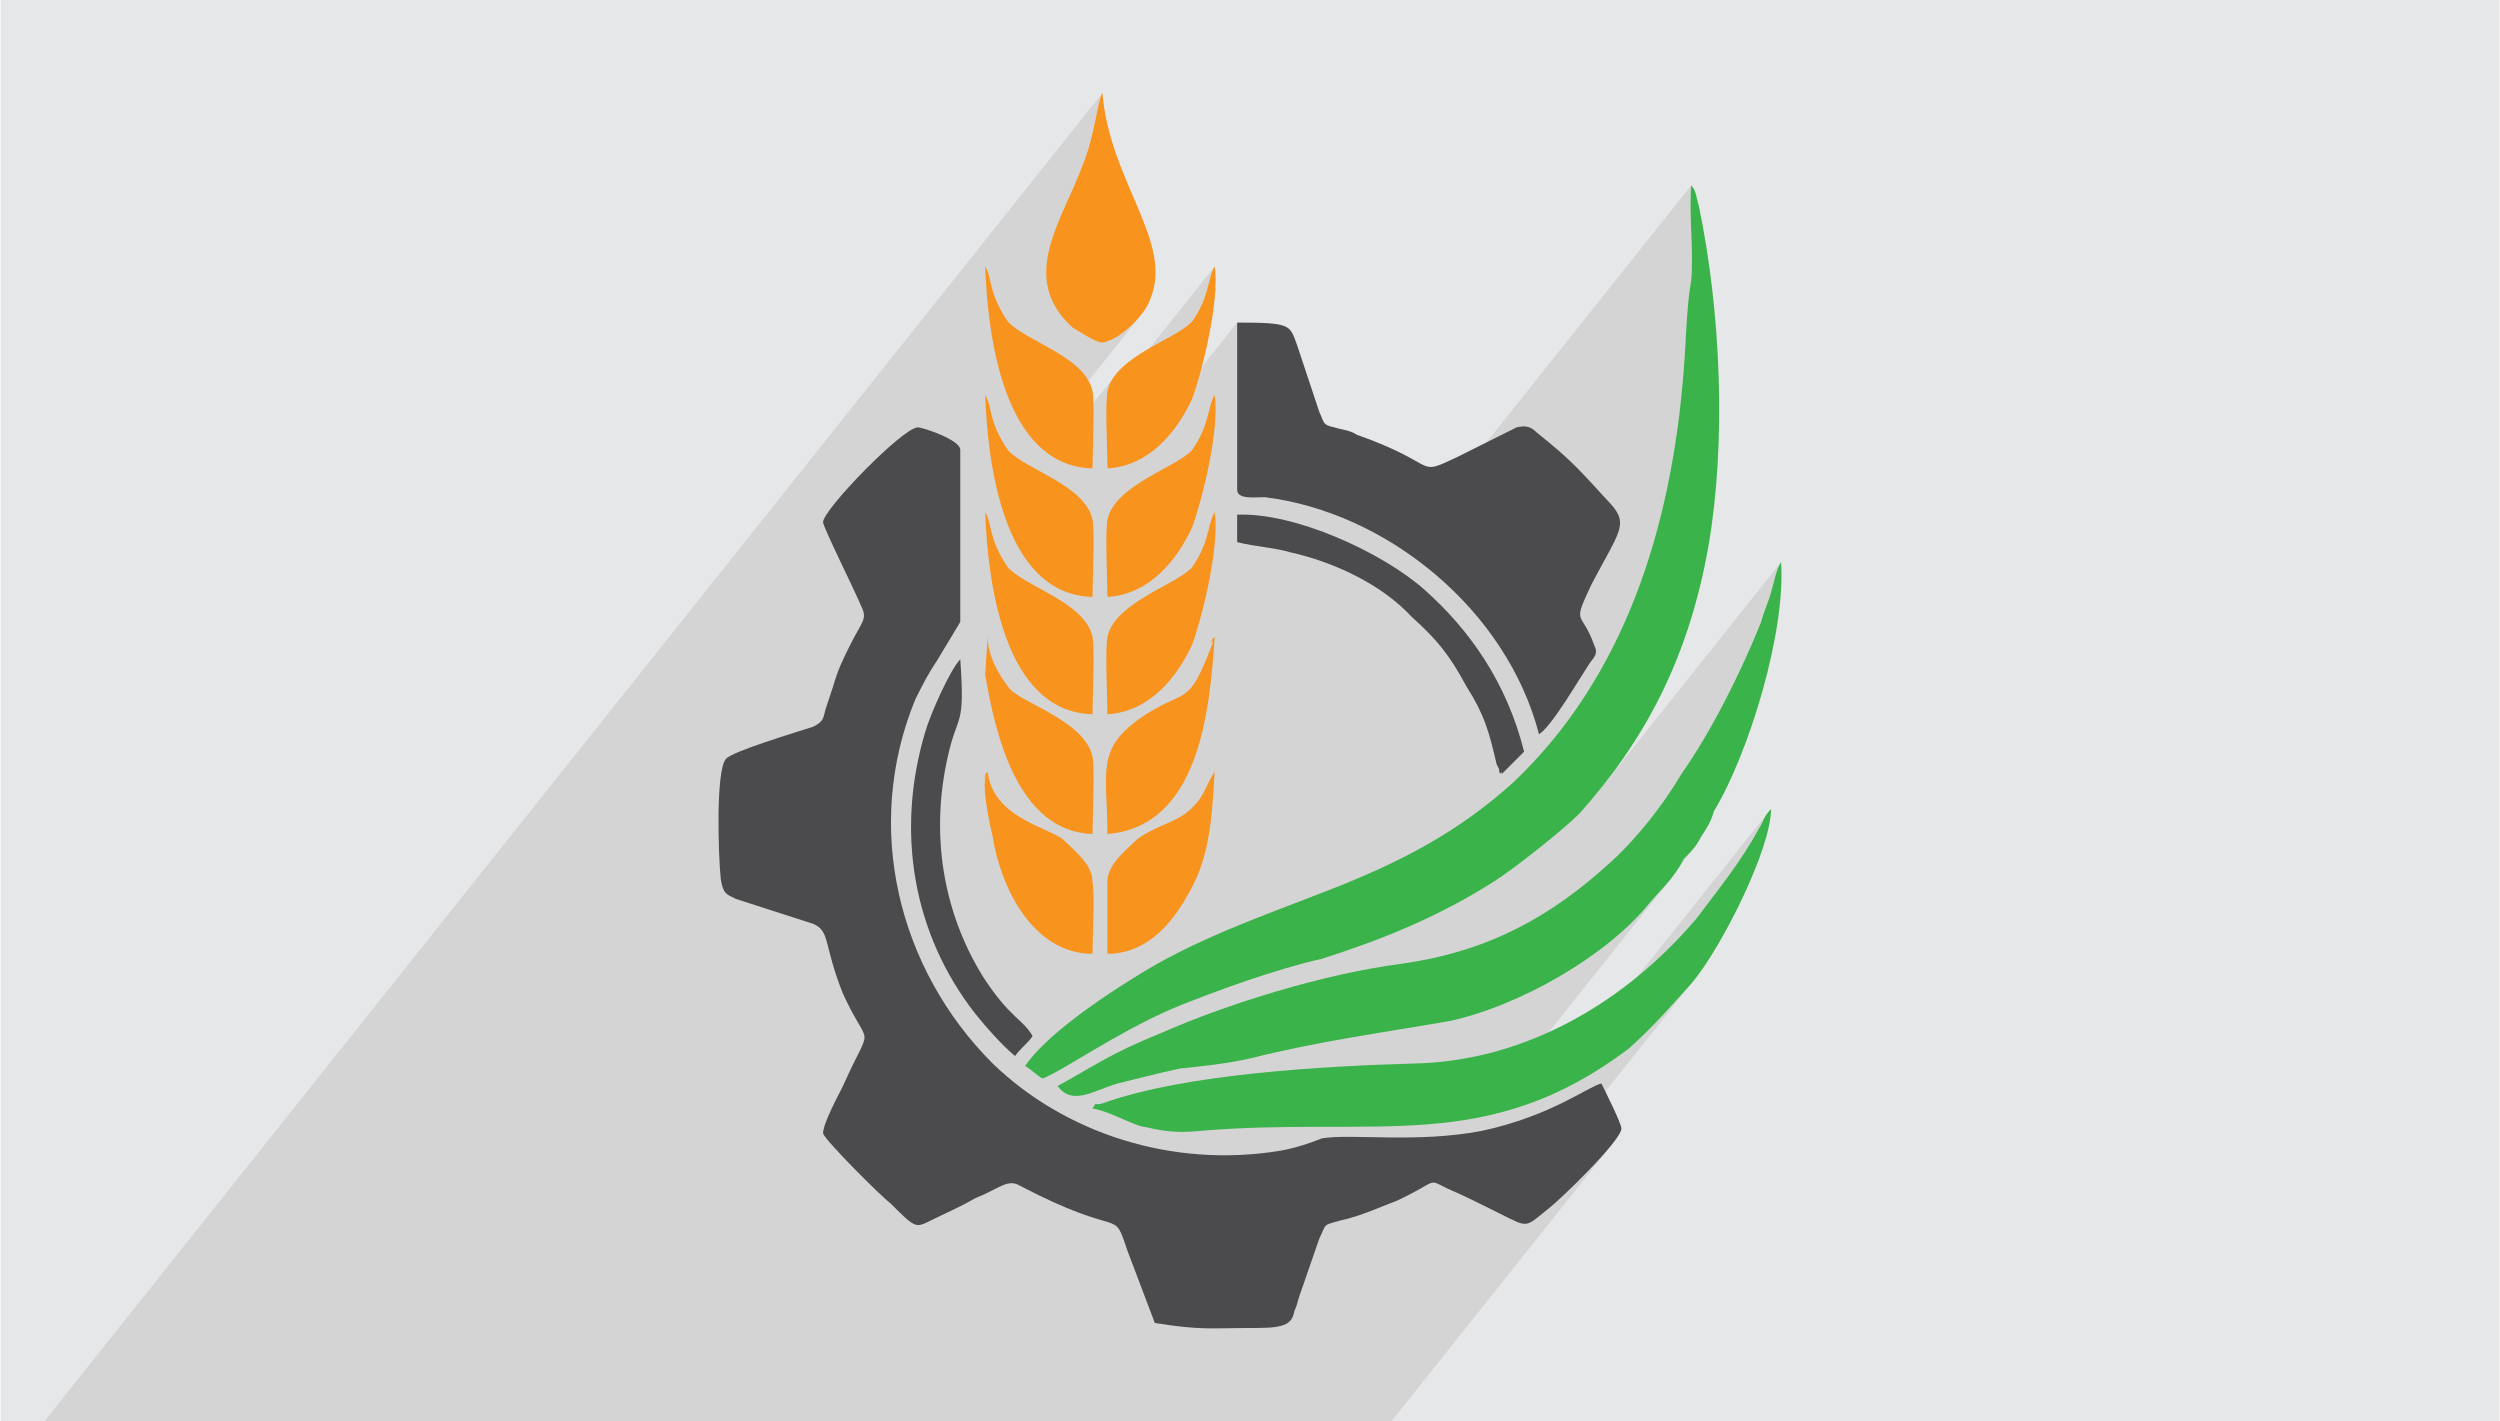
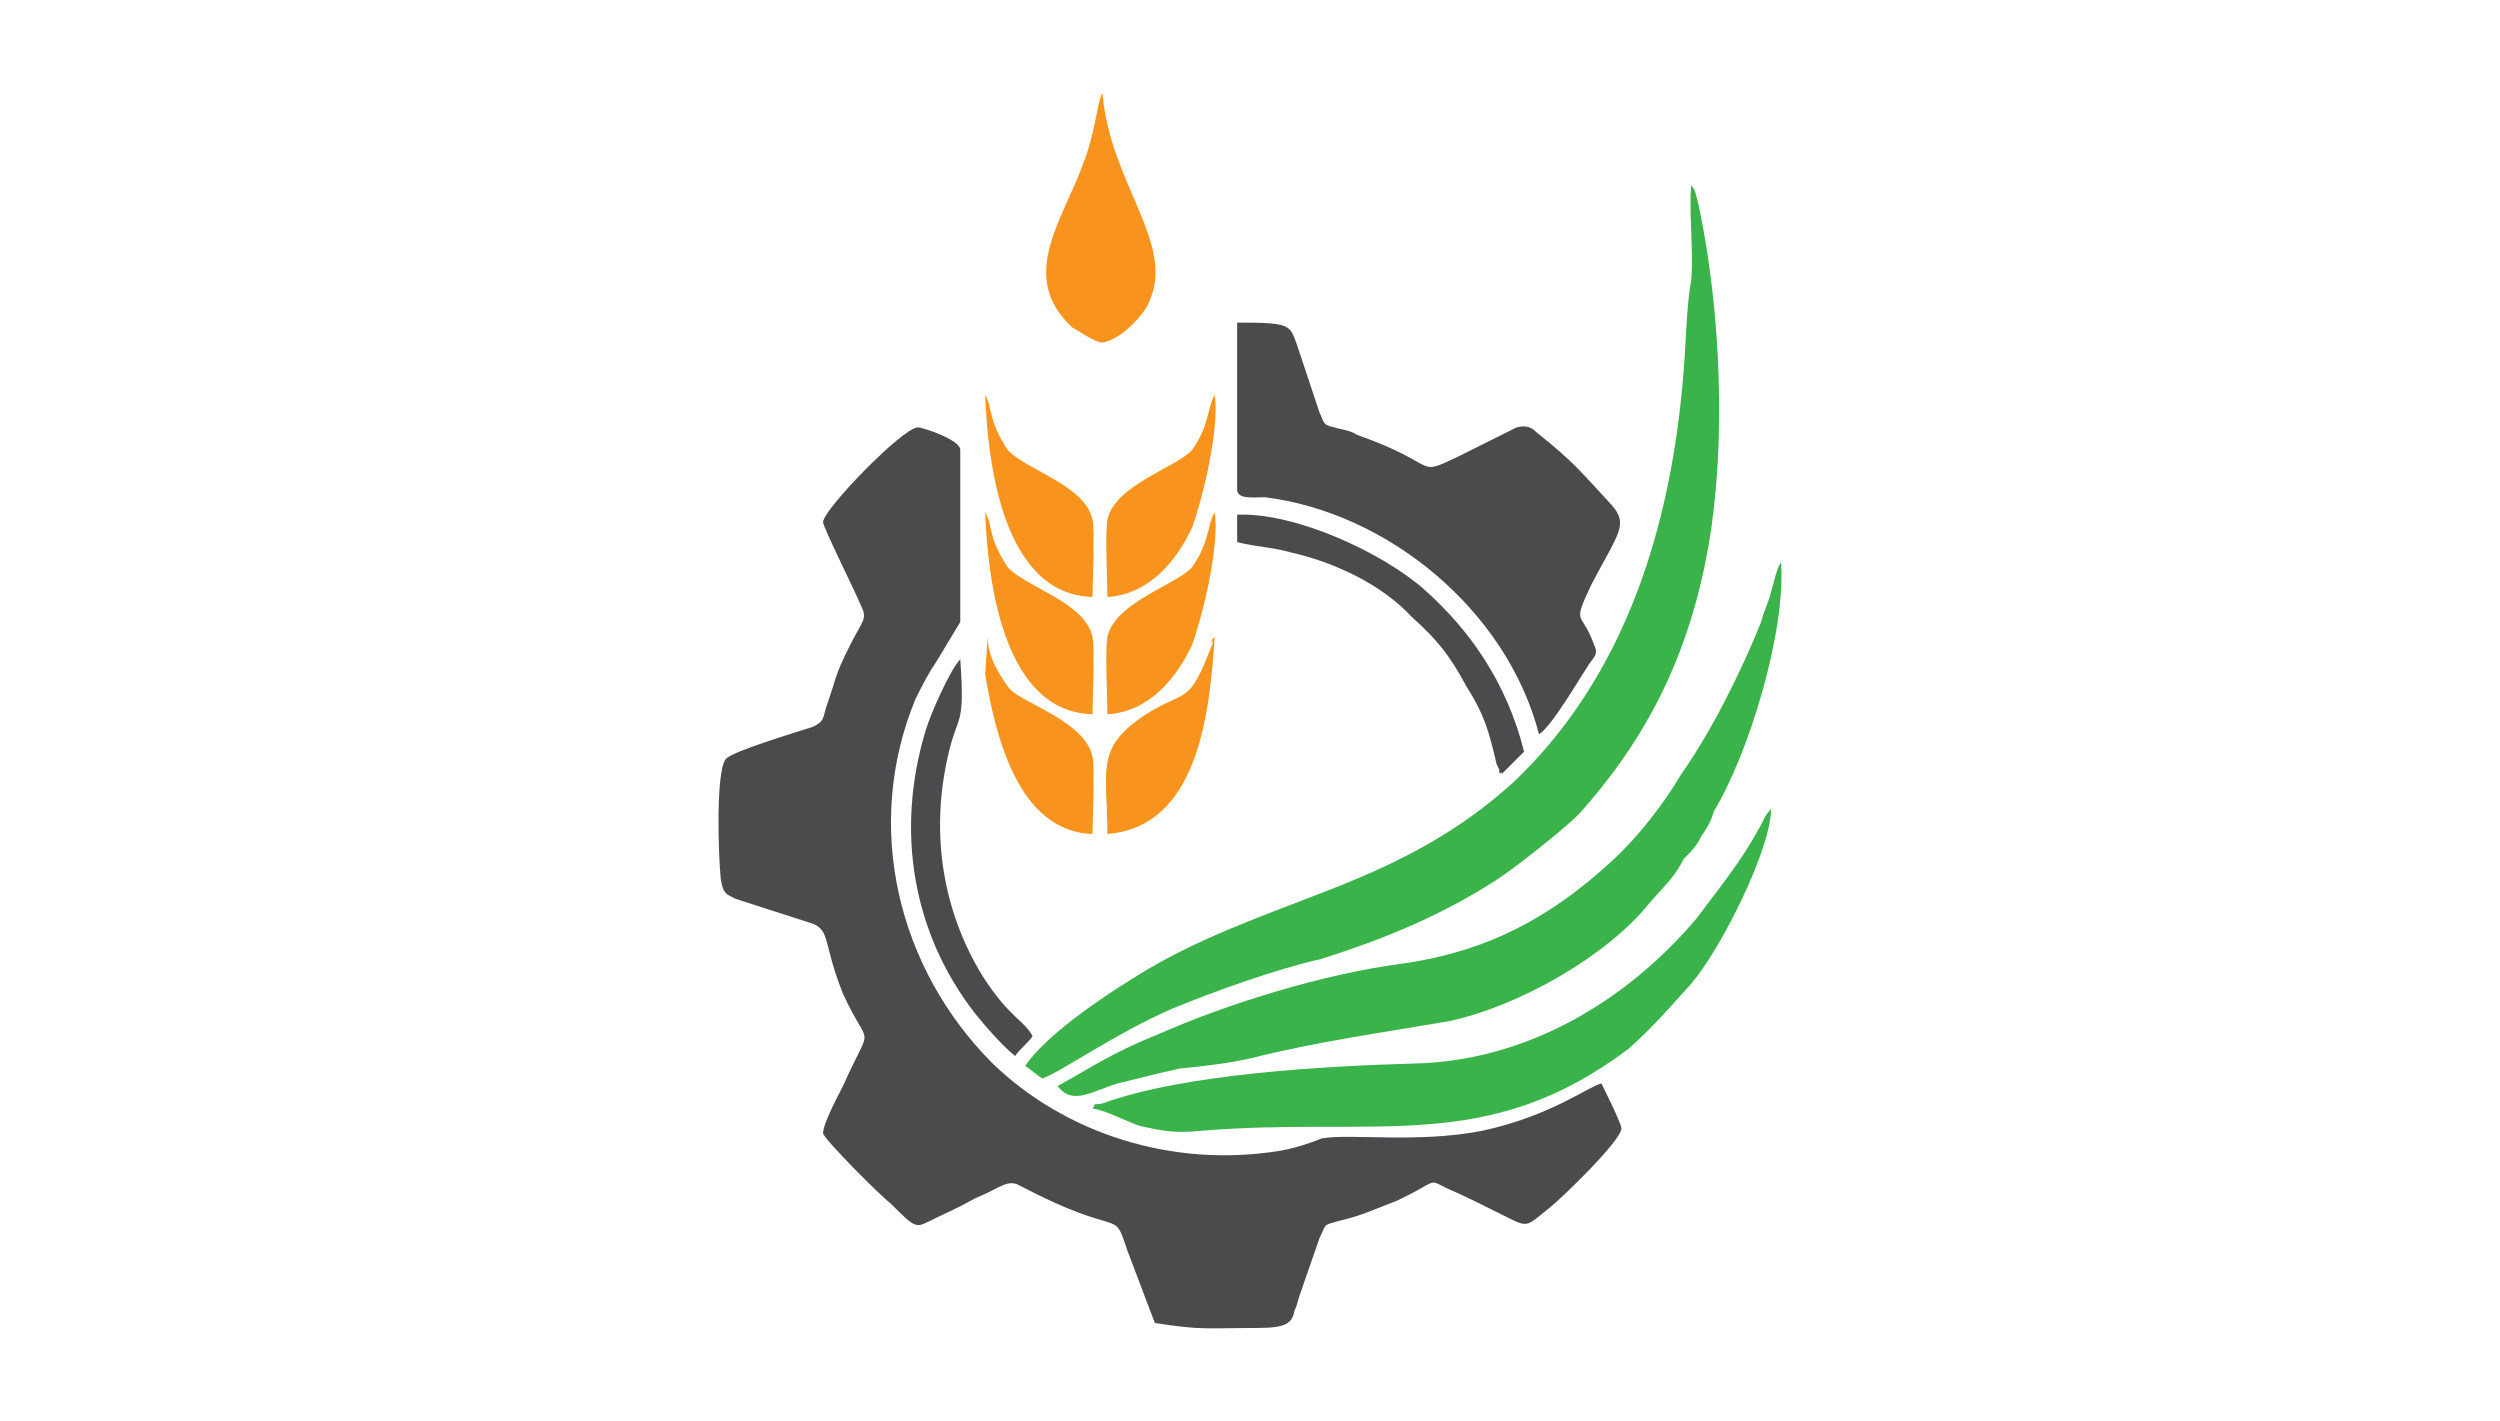
<svg xmlns="http://www.w3.org/2000/svg" xml:space="preserve" width="350" height="199" version="1" shape-rendering="geometricPrecision" text-rendering="geometricPrecision" image-rendering="optimizeQuality" fill-rule="evenodd" clip-rule="evenodd" viewBox="0 0 35000 19909">
-   <path fill="#E6E7E8" fill-rule="nonzero" d="M35000 19909H0V0h35000v19909z" />
-   <path fill="#373435" fill-opacity=".102" d="M17006 3731l-1515 1901 2-57 10-97 73-172-859 1077-26-15-158-131-7-8 1472-1849-77 94-90 92-99 83-102 70-101 52-96 27-45-8-55-20-60-30-62-34-61-37-56-34-46-28-34-19-128-133-98-134-71-136-45-139-23-140-2-141 14-143 30-144 41-144 52-145 59-146 63-146 65-145 65-146 62-145 56-145 59-159 48-161 40-157 32-147 27-133 25-112 23-87 25-57L612 19909h18868l3083-3871-145 170-171 182-177 179-164 160-134 123-84 71-113 92-84 66-67 42-59 18-62-4-77-27-100-49-44-22 2598-3261-113 126-107 119-102 113-102 109-102 108-108 108-115 111-125 115-185 134-183 124-181 112-179 102-177 92-76 35 1925-2417 118-155 117-154 115-153 113-153 110-155 105-158 101-162 95-167 23-38 19-36 16-33 16-33 17-33 21-34 28-35-3217 4037-171 64-173 57-173 50-173 42-119 25 2667-3348-61 75-63 70-64 70-37 40 531-665-31 35-32 35-35 36-38 38-622 780-118 121-144 134-155 131-165 127-173 123-180 118-186 113-190 106-194 100-195 92-196 84-16 6 2049-2572 125-163 118-165 109-163 98-160 79-114 78-120 78-124 78-128 76-131 76-134 74-137 73-139 71-139 69-141 68-140 65-140 62-139 60-138 58-135 54-133 14-52 17-53 19-52 19-53 20-52 19-52 17-53 14-52 13-44 14-51 14-56 16-59 17-58 20-56 21-52 25-43-2507 3146-156 191-167 192-100 93-135 118-160 134-173 140-177 138-169 129-152 109-122 82-145 90-144 86-145 82-145 79-145 75-147 72-147 70-149 67-130 55 2112-2651 122-152 117-156 113-158 107-162 104-164 98-168 95-169 90-173 85-175 82-178 77-180 73-182 69-185 66-186 61-189 58-191 54-193 50-194 47-197 43-198 40-200 37-201 33-203 30-205 27-205 24-207 20-208 18-209 12-159 9-161 9-161 10-161 10-160 14-156 18-153 23-147 5-80 4-82 1-83v-86l-2-85-2-87-3-87-3-87-3-87-3-85-2-85-2-83v-82l1-79 4-76 5-74-4058 5095-68-45-144-88-147-83-148-78-151-72-153-66-155-61-156-54-157-49-159-42-159-36-160-30-160-23-57 1-62 2-64 1-62-4-55-10-44-20-30-30-11-45V4518l-1600 2009-4 1-213 33-1-108-4-135-4-152-4-159 1201-1507 80-127 58-116 42-108 30-99 24-91 22-83 25-76 34-69z" />
  <path fill="#4B4B4D" d="M11799 15211c-70 140-279 524-279 664 35 104 803 873 943 978 350 349 350 349 559 245 210-105 385-175 629-315 350-140 454-279 629-174 1468 768 1293 279 1503 908l384 1013c664 105 734 70 1433 70 419 0 489-70 524-244 35-70 35-105 70-210l279-804c105-209 35-174 280-244 314-70 524-175 804-280 594-279 419-314 699-175 244 105 524 245 733 350 420 209 350 209 699-70 140-105 1014-944 1014-1118 0-70-245-559-280-629-175 35-699 454-1677 664-909 174-1817 35-2237 104-174 70-384 140-594 175-1502 245-3005-244-4018-1223-1328-1328-1817-3319-1083-5102 104-209 174-349 314-559l315-524V6300c0-140-525-314-594-314-210 0-1328 1153-1328 1327 0 70 454 979 524 1154 105 209 35 209-140 559-105 209-175 349-245 594-34 105-69 209-104 314-35 140-35 175-175 245-210 70-1153 349-1223 454-140 175-105 1328-70 1677 35 210 70 210 210 280l1083 349c245 105 140 280 419 979 385 838 419 349 0 1293z" />
  <path fill="#3AB34A" d="M14350 14931c70 35 175 140 245 175 279-105 1013-629 1817-979 594-244 1467-559 2096-698 874-280 1643-594 2412-1084 279-174 978-733 1188-943 908-1014 1537-2167 1817-3774 244-1433 174-3250-140-4752-35-105-35-210-105-280-35 384 35 909 0 1328-70 384-70 839-105 1258-174 2236-838 4298-2376 5766-769 698-1572 1118-2551 1502-978 385-1922 699-2795 1258-455 280-1223 804-1503 1223z" />
  <path fill="#4B4B4D" d="M17320 6859c0 140 245 105 385 105 1712 210 3389 1572 3843 3320 175-105 560-769 699-979 70-105 140-140 70-279-174-490-314-245-35-839 385-734 524-839 280-1118-454-489-524-594-1049-1014-69-69-139-104-279-69l-839 419c-594 279-209 105-1397-315-105-69-210-69-315-104-175-35-140-70-210-210l-314-944c-105-279-70-314-839-314v2341z" />
  <path fill="#3AB34A" d="M14804 15211c210 279 490 70 839-35 280-70 559-140 874-210 349-35 664-70 978-140 978-244 1782-349 2795-524 979-209 2202-908 2796-1642 175-210 349-350 489-629 105-105 175-175 245-315 70-104 140-209 175-349 489-804 1013-2516 943-3494-70 104-105 314-140 419-35 140-105 279-139 419-280 699-699 1538-1119 2132-244 419-629 908-978 1223-839 769-1712 1258-2935 1432-1084 140-2446 560-3390 979-699 279-978 489-1433 734z" />
  <path fill="#3AB34A" d="M15294 15525c209 35 454 175 663 245 315 70 490 105 839 70 2481-210 4019 349 6010-1153 350-315 560-560 874-909 419-489 1118-1887 1118-2446-105 105-105 175-174 280-245 454-560 838-874 1257-979 1154-2376 1992-3949 2027-1223 35-3215 140-4368 559-139 35-70-35-139 70z" />
  <path fill="#4B4B4D" d="M14455 14512c-140-245-315-245-699-839-559-908-734-1992-489-3075 140-629 244-384 175-1363-140 140-420 769-490 1014-419 1397-174 2830 699 3948 140 175 385 455 559 594 70-104 175-174 245-279zM21024 10808v35l315-315c-245-978-769-1712-1398-2271-594-524-1817-1083-2621-1048v384c280 70 489 70 734 140 629 140 1293 454 1712 908 350 315 524 524 769 979 245 384 315 629 419 1083l35 70s0 105 35 35z" />
-   <path fill="#F8931D" d="M13896 11716c105 699 559 1643 1398 1643 0-245 35-769 0-1014 0-244-280-454-420-594-244-174-978-314-1048-943l-35 35c-35 244 35-175 0 70-35 174 70 664 105 803zM15503 13359c594 0 944-490 1153-874 280-489 315-1048 350-1712v35c-140 209-140 384-420 594-209 140-419 175-663 349-140 140-420 350-420 594v1014z" />
  <path fill="#F8931D" d="M15503 11681c1293-104 1433-1747 1503-2760l-35 35c-70 140 35-70 0 70-350 908-350 594-979 1013-663 454-489 769-489 1642zM13791 9445c140 839 454 2201 1503 2236 0-174 35-943 0-1083-105-489-944-734-1154-943-139-175-314-455-314-734l-35 524z" />
  <g fill="#F8931D">
    <path d="M15503 10004c594-35 979-524 1188-978 140-385 385-1363 315-1852-105 174-70 419-315 768-209 245-1083 490-1188 979-35 209 0 838 0 1083zM13791 7174c35 943 245 2795 1503 2830 0-210 35-908 0-1083-105-489-944-699-1189-979-279-419-209-594-314-768z" />
  </g>
  <path fill="#F8931D" d="M15433 1303c-70 105-105 594-279 1013-280 769-909 1573-140 2272 70 35 314 210 419 210 245-35 594-385 664-595 350-803-559-1642-664-2900z" />
  <g fill="#F8931D">
    <path d="M15503 8361c594-35 979-524 1188-978 140-384 385-1363 315-1852-105 175-70 419-315 769-209 244-1083 489-1188 978-35 210 0 839 0 1083zM13791 5531c35 943 245 2795 1503 2830 0-209 35-908 0-1083-105-489-944-699-1189-978-279-420-209-594-314-769z" />
  </g>
  <g fill="#F8931D">
-     <path d="M15503 6561c594-35 979-524 1188-978 140-385 385-1363 315-1852-105 175-70 419-315 769-209 244-1083 489-1188 978-35 210 0 839 0 1083zM13791 3731c35 943 245 2795 1503 2830 0-209 35-908 0-1083-105-489-944-699-1189-978-279-420-209-594-314-769z" />
-   </g>
+     </g>
</svg>